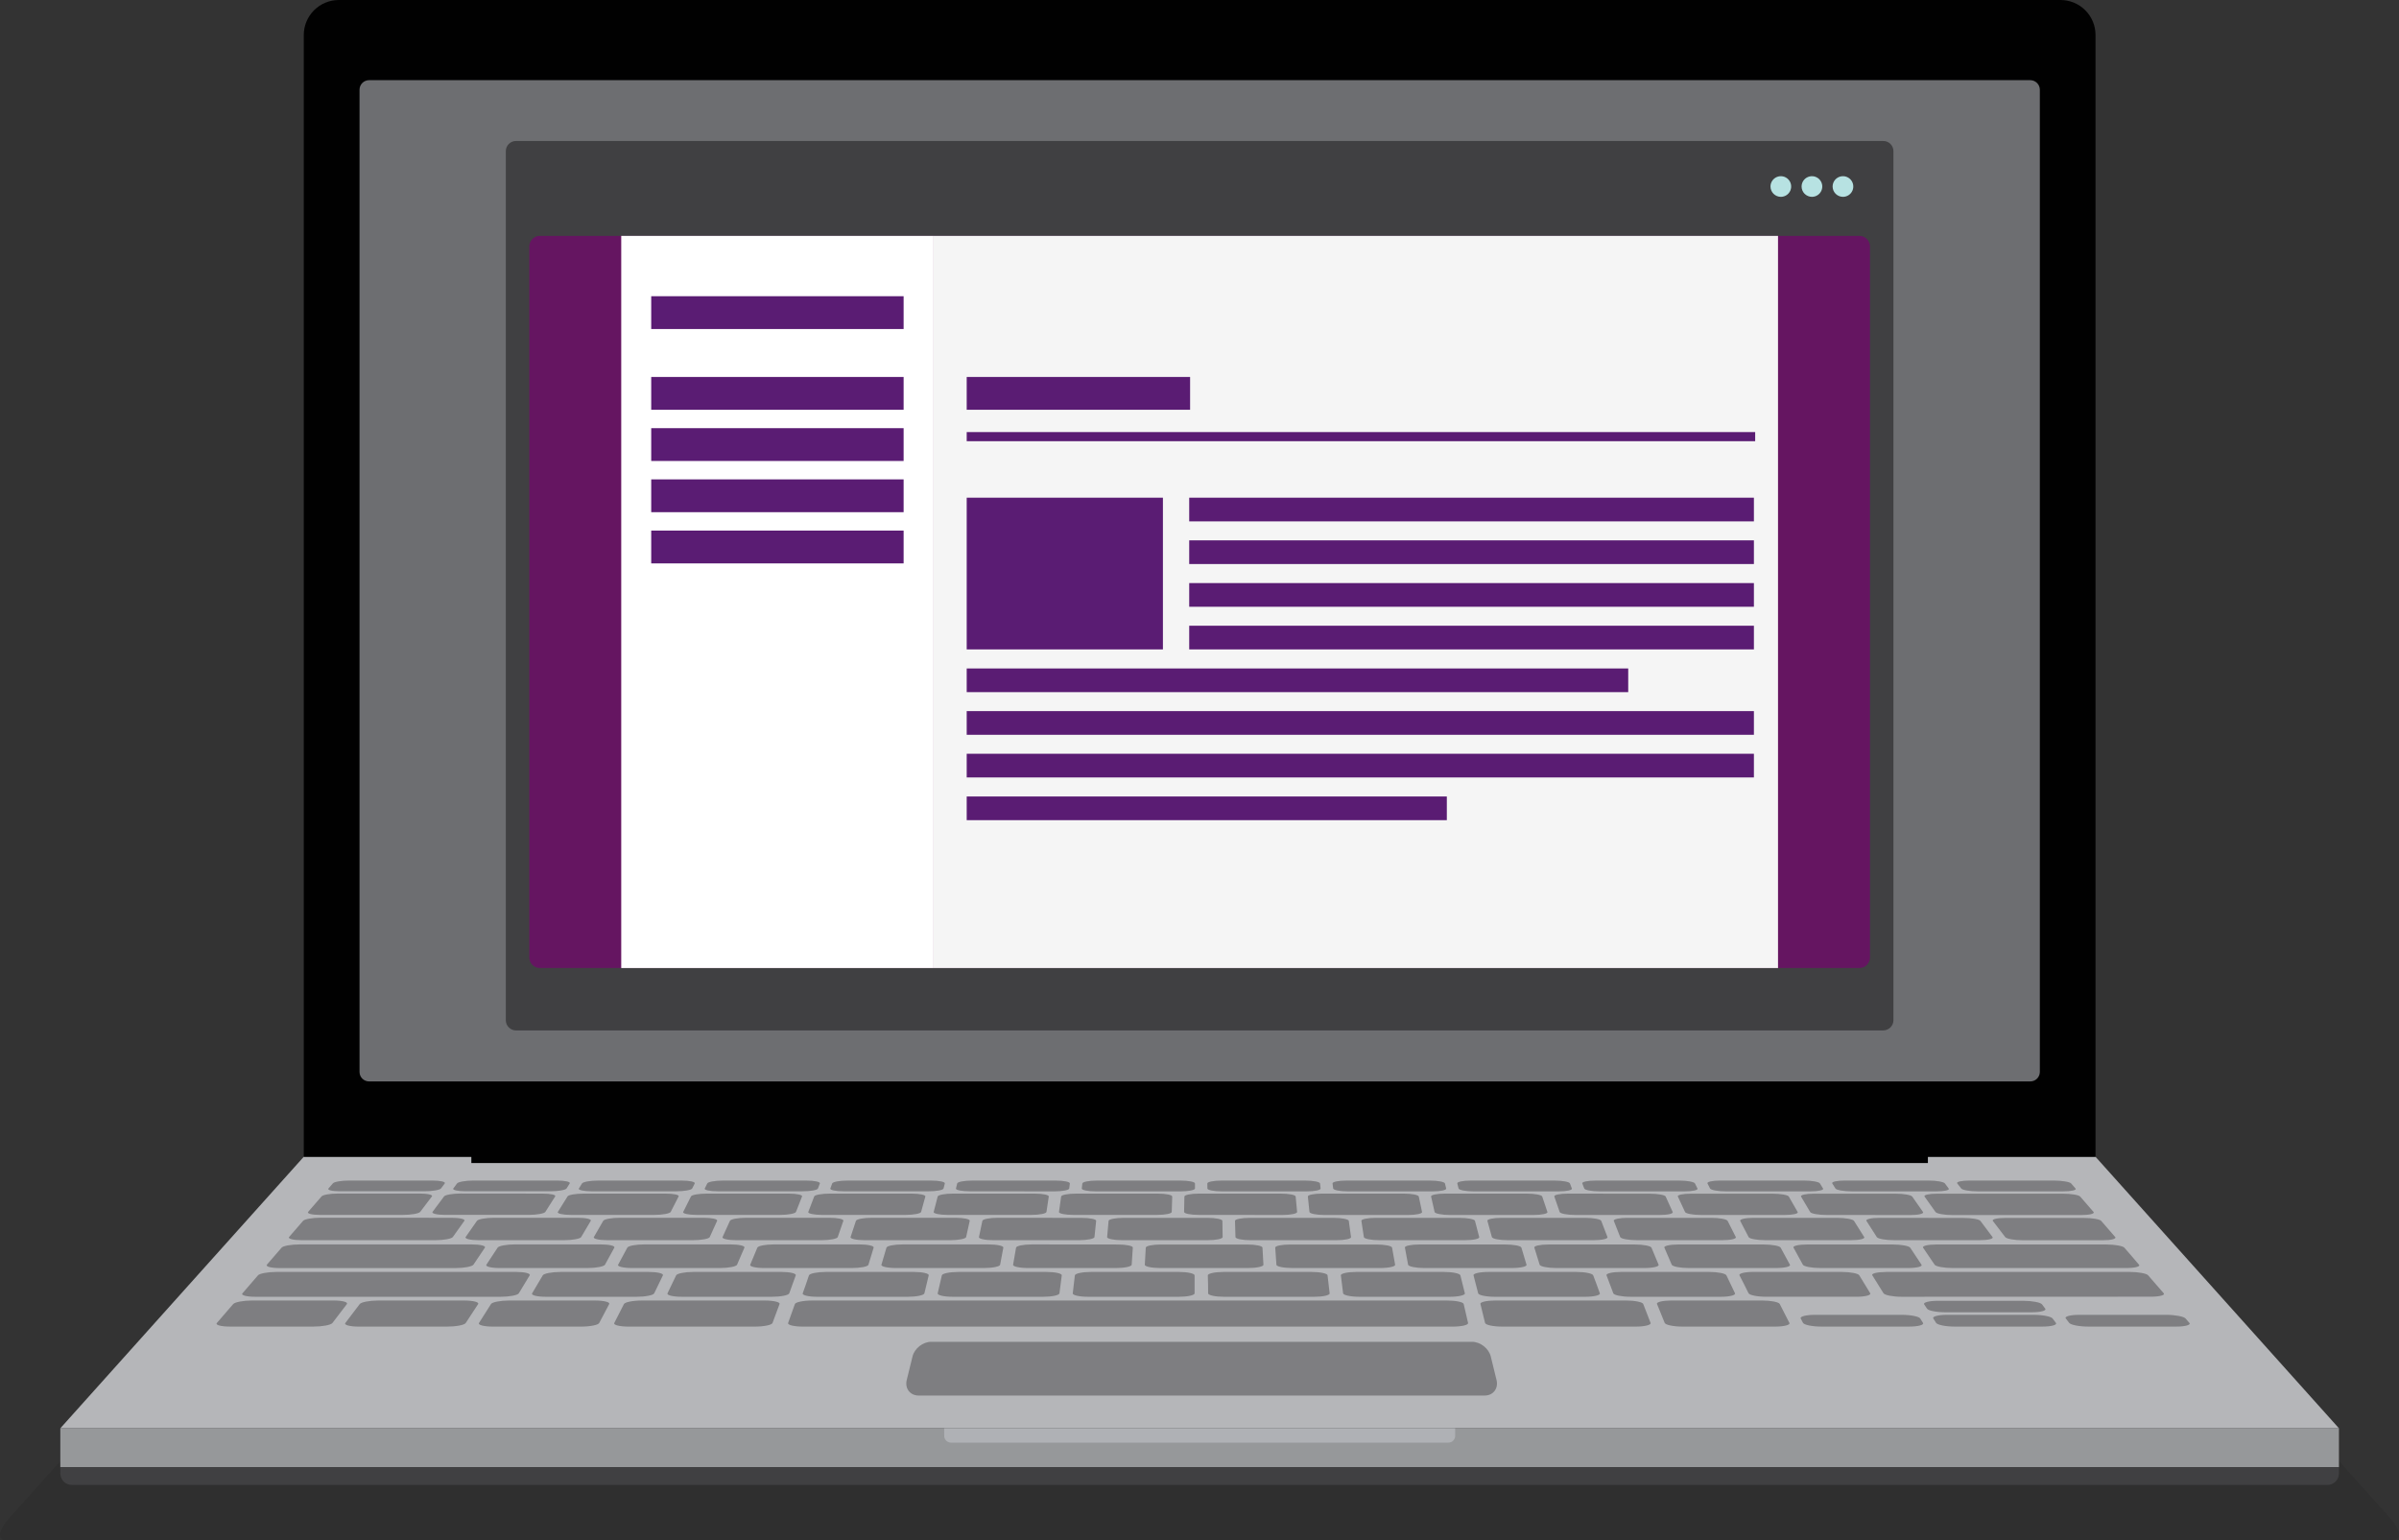
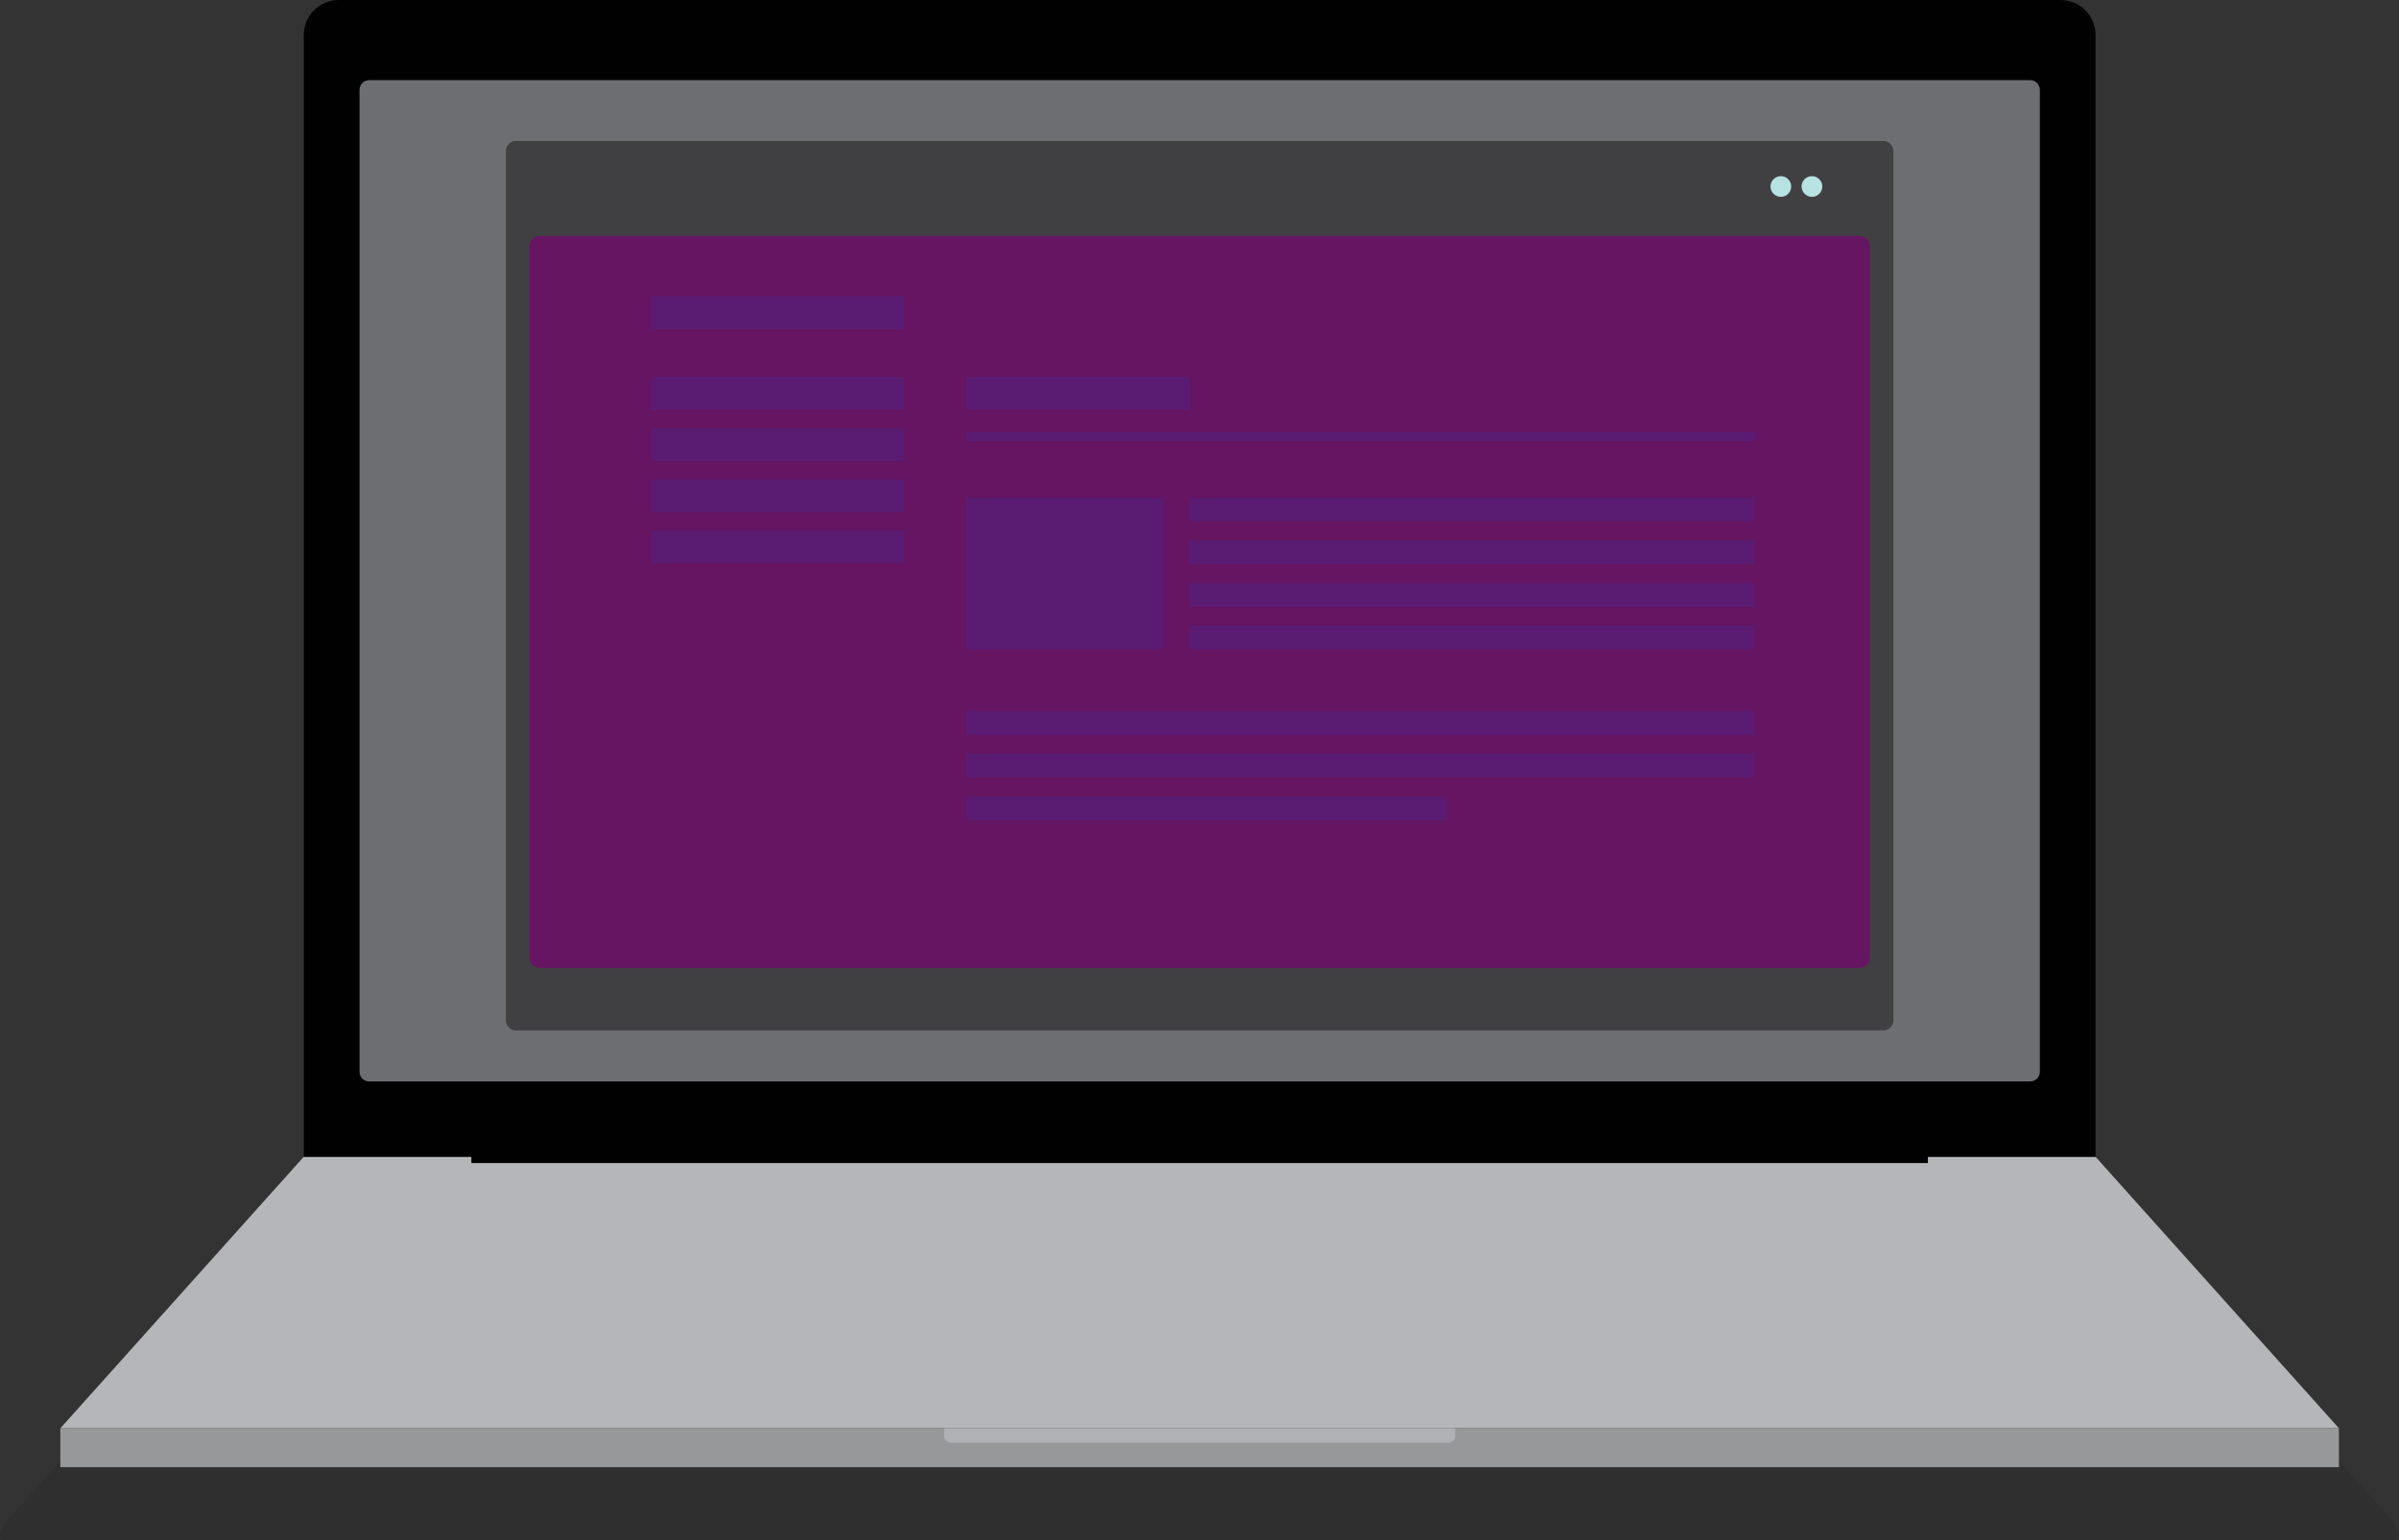
<svg xmlns="http://www.w3.org/2000/svg" width="2057" height="1321" viewBox="0 0 2057 1321" fill="none">
  <rect x="0" y="0" width="2057" height="1321" fill="#333333" stroke="none" />
  <path fill-rule="evenodd" clip-rule="evenodd" d="M1789.64 1024.92H267.184C260.998 1024.92 251.723 1029.79 246.288 1035.83C214.604 1071.24 180.243 1109.53 142.857 1151.25C101.962 1196.87 57.15 1246.89 7.806 1301.93C-1.609 1312.38 -2.709 1321 5.606 1321H2051.01C2059.33 1321 2058.84 1312.36 2049.43 1301.86C2000.08 1246.76 1955.34 1196.87 1914.52 1151.32C1877.13 1109.66 1842.76 1071.38 1811.08 1035.97C1805.58 1029.86 1795.75 1024.93 1789.64 1024.93V1024.92Z" fill="#2F2F2F" />
  <path fill-rule="evenodd" clip-rule="evenodd" d="M51.72 1224.8L260.444 991.984H1796.79L2005.51 1224.8H51.72Z" fill="#B5B6B9" />
  <path fill-rule="evenodd" clip-rule="evenodd" d="M290.482 0H1766.82C1774.76 0.018 1782.37 3.176 1787.99 8.781C1793.6 14.387 1796.77 21.985 1796.79 29.913V991.967H1653.06V997.323H404.155V991.967H260.468V29.913C260.502 21.977 263.68 14.377 269.308 8.772C274.936 3.167 282.557 0.014 290.506 0H290.482Z" fill="#010101" />
  <path d="M2005.5 1224.81H51.72V1258.15H2005.5V1224.81Z" fill="#96989A" />
-   <path fill-rule="evenodd" clip-rule="evenodd" d="M51.72 1258.15H2005.51V1263.57C2005.49 1266.17 2004.44 1268.65 2002.6 1270.49C2000.76 1272.32 1998.27 1273.36 1995.66 1273.37H61.548C58.947 1273.35 56.457 1272.31 54.617 1270.48C52.778 1268.64 51.737 1266.15 51.72 1263.56V1258.15Z" fill="#404042" />
  <path fill-rule="evenodd" clip-rule="evenodd" d="M316.394 68.75H1740.86C1743.03 68.767 1745.1 69.633 1746.63 71.161C1748.16 72.689 1749.03 74.757 1749.04 76.918V919.255C1749.02 921.408 1748.15 923.466 1746.62 924.981C1745.09 926.496 1743.02 927.347 1740.86 927.348H316.394C314.247 927.339 312.19 926.484 310.671 924.968C309.152 923.452 308.293 921.399 308.283 919.255V76.918C308.284 74.764 309.137 72.698 310.656 71.168C312.175 69.639 314.237 68.77 316.394 68.75Z" fill="#6D6E71" />
  <path fill-rule="evenodd" clip-rule="evenodd" d="M809.582 1224.8H1247.72V1231.32C1247.71 1232.85 1247.09 1234.32 1246 1235.4C1244.91 1236.48 1243.43 1237.09 1241.9 1237.09H815.424C813.888 1237.09 812.414 1236.48 811.324 1235.4C810.234 1234.32 809.616 1232.85 809.605 1231.32L809.582 1224.8Z" fill="#AFB1B5" />
  <path fill-rule="evenodd" clip-rule="evenodd" d="M1614.79 883.637H442.438C440.117 883.62 437.897 882.688 436.262 881.044C434.627 879.399 433.709 877.176 433.709 874.859V129.61C433.709 127.299 434.629 125.083 436.266 123.448C437.903 121.814 440.123 120.896 442.438 120.896H1614.79C1617.11 120.896 1619.33 121.814 1620.96 123.448C1622.6 125.083 1623.52 127.299 1623.52 129.61V874.836C1623.52 877.152 1622.6 879.375 1620.96 881.019C1619.33 882.663 1617.11 883.596 1614.79 883.614V883.637Z" fill="#404042" />
  <path fill-rule="evenodd" clip-rule="evenodd" d="M1526.96 168.796C1528.71 168.796 1530.43 168.276 1531.89 167.303C1533.35 166.331 1534.48 164.948 1535.15 163.33C1535.82 161.712 1536 159.932 1535.66 158.214C1535.32 156.497 1534.47 154.919 1533.23 153.681C1531.99 152.443 1530.41 151.6 1528.69 151.258C1526.97 150.916 1525.19 151.092 1523.57 151.762C1521.95 152.432 1520.56 153.567 1519.59 155.023C1518.61 156.479 1518.09 158.191 1518.09 159.942C1518.1 162.287 1519.04 164.532 1520.7 166.19C1522.36 167.849 1524.61 168.785 1526.96 168.796Z" fill="#B7E2E2" />
  <path fill-rule="evenodd" clip-rule="evenodd" d="M1553.63 168.796C1555.38 168.796 1557.1 168.276 1558.55 167.303C1560.01 166.331 1561.15 164.948 1561.82 163.33C1562.49 161.712 1562.67 159.932 1562.33 158.214C1561.98 156.497 1561.14 154.919 1559.9 153.681C1558.66 152.443 1557.08 151.6 1555.36 151.258C1553.64 150.916 1551.85 151.092 1550.23 151.762C1548.61 152.432 1547.23 153.567 1546.25 155.023C1545.28 156.479 1544.76 158.191 1544.76 159.942C1544.77 162.288 1545.7 164.536 1547.36 166.195C1549.03 167.855 1551.28 168.789 1553.63 168.796Z" fill="#B7E2E2" />
-   <path fill-rule="evenodd" clip-rule="evenodd" d="M1580.23 168.796C1581.98 168.796 1583.69 168.276 1585.15 167.303C1586.61 166.331 1587.75 164.948 1588.42 163.33C1589.09 161.712 1589.27 159.932 1588.92 158.214C1588.58 156.497 1587.74 154.919 1586.5 153.681C1585.26 152.443 1583.68 151.6 1581.96 151.258C1580.24 150.916 1578.45 151.092 1576.83 151.762C1575.21 152.432 1573.83 153.567 1572.85 155.023C1571.88 156.479 1571.36 158.191 1571.36 159.942C1571.36 162.288 1572.3 164.538 1573.96 166.197C1575.62 167.857 1577.88 168.791 1580.23 168.796Z" fill="#B7E2E2" />
-   <path fill-rule="evenodd" clip-rule="evenodd" d="M299.346 1012.36H370.825C377.697 1012.36 382.37 1013.46 381.34 1014.84C380.31 1016.22 379.21 1017.65 378.111 1019.16C377.081 1020.46 370.686 1021.56 363.814 1021.56H291.514C284.642 1021.56 280.458 1020.46 281.622 1019.16C282.861 1017.65 284.095 1016.21 285.404 1014.77C286.504 1013.46 292.48 1012.36 299.369 1012.36H299.346ZM798.445 1150.63H1262.15C1269.23 1150.63 1276.52 1156.25 1278.24 1163.19C1279.82 1169.84 1281.46 1176.56 1283.18 1183.36C1284.97 1190.63 1280.37 1196.72 1272.94 1196.72H787.726C780.307 1196.72 775.699 1190.61 777.485 1183.36C779.138 1176.56 780.788 1169.84 782.437 1163.19C784.154 1156.25 791.369 1150.63 798.445 1150.63ZM1719.47 1044.41H1786.81C1793.76 1044.41 1800.49 1045.51 1801.66 1046.95C1805.65 1051.54 1809.64 1056.15 1813.69 1060.81C1814.93 1062.32 1810.2 1063.55 1803.11 1063.55H1734.31C1727.16 1063.55 1720.43 1062.32 1719.33 1060.81C1715.75 1056.16 1712.25 1051.54 1708.74 1046.95C1707.71 1045.51 1712.52 1044.41 1719.47 1044.41ZM1660.77 1023.62H1769C1775.94 1023.62 1782.48 1024.72 1783.65 1026.09C1787.43 1030.48 1791.28 1034.87 1795.12 1039.33C1796.29 1040.77 1791.63 1041.94 1784.54 1041.94H1674.04C1667.1 1041.94 1660.65 1040.78 1659.6 1039.33C1656.44 1034.87 1653.28 1030.48 1650.19 1026.09C1649.23 1024.72 1653.97 1023.62 1660.77 1023.62ZM1688.88 1012.36H1760.98C1767.78 1012.36 1774.72 1013.46 1775.89 1014.84C1777.06 1016.22 1778.37 1017.78 1779.67 1019.23C1780.83 1020.6 1775.75 1021.63 1768.88 1021.63C1744.34 1021.63 1720.22 1021.69 1696.03 1021.63C1689.09 1021.63 1682.7 1020.53 1681.67 1019.23C1680.57 1017.72 1679.34 1016.27 1678.23 1014.84C1677.12 1013.4 1682.08 1012.36 1688.88 1012.36ZM1660.08 1067.19H1806.2C1813.28 1067.19 1820.22 1068.43 1821.52 1069.94C1825.65 1074.74 1829.91 1079.54 1834.1 1084.55C1835.48 1086.06 1830.61 1087.37 1823.31 1087.37H1673.97C1666.75 1087.37 1659.88 1086.06 1658.84 1084.55C1655.54 1079.61 1652.24 1074.74 1648.95 1069.94C1647.92 1068.43 1653.02 1067.19 1660.08 1067.19H1660.08ZM1611.5 1044.34C1635.27 1044.34 1659.21 1044.34 1683.38 1044.41C1690.47 1044.41 1697.06 1045.51 1698.09 1046.95C1701.53 1051.54 1704.97 1056.15 1708.47 1060.81C1709.57 1062.32 1704.69 1063.49 1697.41 1063.49H1624C1616.79 1063.49 1610.19 1062.33 1609.23 1060.81C1606.27 1056.16 1603.32 1051.54 1600.36 1046.95C1599.47 1045.51 1604.43 1044.34 1611.5 1044.34ZM1555.2 1023.62H1625.51C1632.32 1023.62 1638.64 1024.72 1639.61 1026.09C1642.63 1030.48 1645.72 1034.87 1648.88 1039.33C1649.84 1040.77 1644.97 1041.94 1638.03 1041.94C1614.24 1041.94 1590.26 1041.87 1566.27 1041.87C1559.33 1041.87 1552.94 1040.77 1552.11 1039.33C1549.5 1034.87 1546.88 1030.48 1544.28 1026.09C1543.53 1024.72 1548.4 1023.62 1555.2 1023.62ZM1581.74 1012.36H1653.7C1660.36 1012.36 1666.68 1013.46 1667.66 1014.84C1668.76 1016.27 1669.86 1017.74 1670.89 1019.23C1671.93 1020.53 1667.18 1021.63 1660.38 1021.63H1587.85C1580.91 1021.63 1574.66 1020.53 1573.83 1019.23C1572.94 1017.72 1571.97 1016.27 1571.08 1014.84C1570.19 1013.4 1575.07 1012.36 1581.74 1012.36ZM1617.13 1090.72H1826.2C1833.49 1090.72 1840.63 1092.03 1841.91 1093.63C1846.31 1098.71 1850.78 1103.86 1855.25 1109C1856.69 1110.65 1851.67 1111.95 1844.19 1111.95C1772.92 1111.95 1701.59 1111.95 1630.59 1112.02C1623.1 1112.02 1616.04 1110.65 1614.99 1109C1611.83 1103.86 1608.67 1098.71 1605.37 1093.56C1604.4 1092.05 1609.83 1090.75 1617.12 1090.75L1617.13 1090.72ZM1549.23 1067.19H1623.13C1630.2 1067.19 1636.87 1068.43 1637.9 1069.94C1641.07 1074.74 1644.3 1079.61 1647.59 1084.55C1648.63 1086.06 1643.47 1087.37 1636.19 1087.37H1560.7C1553.42 1087.37 1546.74 1086.06 1545.86 1084.55C1543.18 1079.61 1540.5 1074.74 1537.82 1069.87C1536.99 1068.43 1542.15 1067.19 1549.23 1067.19ZM1503.46 1044.34H1575.27C1582.36 1044.34 1588.81 1045.5 1589.71 1046.95C1592.62 1051.54 1595.48 1056.15 1598.44 1060.81C1599.34 1062.32 1594.25 1063.49 1587.17 1063.49H1513.63C1506.55 1063.49 1500.09 1062.33 1499.33 1060.81C1496.93 1056.16 1494.52 1051.47 1492.12 1046.95C1491.43 1045.51 1496.52 1044.34 1503.46 1044.34ZM1449.78 1023.62H1519.95C1526.76 1023.62 1532.94 1024.72 1533.76 1026.02C1536.3 1030.48 1538.85 1034.87 1541.39 1039.33C1542.22 1040.77 1537.2 1041.87 1530.4 1041.87H1458.65C1451.7 1041.87 1445.52 1040.77 1444.83 1039.33C1442.77 1034.87 1440.71 1030.41 1438.65 1026.02C1437.96 1024.72 1443.04 1023.62 1449.78 1023.62ZM1475 1012.36H1546.82C1553.49 1012.36 1559.67 1013.46 1560.5 1014.84C1561.33 1016.22 1562.29 1017.74 1563.18 1019.23C1564 1020.53 1559.11 1021.63 1552.39 1021.63H1479.82C1473.08 1021.63 1466.96 1020.53 1466.27 1019.16C1465.59 1017.78 1464.76 1016.25 1464.07 1014.84C1463.39 1013.43 1468.33 1012.36 1475 1012.36ZM1782.76 1127.5H1857.47C1865.03 1127.5 1872.45 1128.94 1873.96 1130.59C1875.06 1131.9 1876.16 1133.2 1877.26 1134.43C1878.78 1136.18 1873.69 1137.59 1865.99 1137.59H1790.53C1782.9 1137.59 1775.55 1136.15 1774.23 1134.43C1773.27 1133.2 1772.24 1131.9 1771.28 1130.59C1769.97 1128.94 1775.2 1127.5 1782.76 1127.5H1782.76ZM1661.46 1115.49H1734.98C1742.47 1115.49 1749.69 1116.87 1750.92 1118.52C1751.82 1119.68 1752.78 1120.98 1753.68 1122.22C1754.98 1123.87 1749.76 1125.31 1742.2 1125.31H1667.85C1660.43 1125.31 1653.35 1123.94 1652.32 1122.22C1651.5 1120.98 1650.67 1119.68 1649.84 1118.52C1648.81 1116.87 1654.11 1115.49 1661.48 1115.49H1661.46ZM1669.37 1127.5H1743.85C1751.41 1127.5 1758.69 1128.94 1759.93 1130.59C1760.89 1131.9 1761.85 1133.2 1762.84 1134.43C1764.14 1136.18 1758.85 1137.59 1751.2 1137.59H1675.89C1668.4 1137.59 1661.25 1136.15 1660.08 1134.43C1659.33 1133.2 1658.51 1131.9 1657.68 1130.59C1656.58 1128.94 1661.94 1127.5 1669.37 1127.5ZM1556.24 1127.5H1630.72C1638.29 1127.5 1645.43 1128.94 1646.46 1130.59C1647.28 1131.9 1648.11 1133.2 1648.87 1134.43C1649.97 1136.18 1644.54 1137.59 1636.91 1137.59H1561.67C1553.97 1137.59 1546.96 1136.15 1546 1134.43C1545.38 1133.2 1544.7 1131.9 1544 1130.66C1543.11 1128.92 1548.61 1127.5 1556.22 1127.5H1556.24ZM1433.22 1115.22C1458.99 1115.15 1484.83 1115.22 1510.81 1115.22C1518.3 1115.22 1525.1 1116.52 1526 1118.17C1528.75 1123.59 1531.49 1129.01 1534.31 1134.44C1535.21 1136.18 1529.66 1137.6 1521.94 1137.6H1442.56C1434.93 1137.6 1428.06 1136.15 1427.38 1134.44L1420.78 1118.17C1420.09 1116.52 1425.93 1115.22 1433.22 1115.22ZM1503.46 1090.72H1579.2C1586.48 1090.72 1593.21 1092.03 1594.17 1093.54C1597.4 1098.68 1600.5 1103.84 1603.59 1108.98C1604.55 1110.63 1599.26 1112 1591.77 1112H1514.32C1506.83 1112 1500.09 1110.63 1499.26 1108.98C1496.72 1103.84 1494.18 1098.68 1491.49 1093.6C1490.74 1092.03 1496.1 1090.7 1503.46 1090.7V1090.72ZM1438.92 1067.19H1512.24C1519.53 1067.19 1526.05 1068.43 1526.79 1069.87C1529.47 1074.74 1532.08 1079.61 1534.76 1084.55C1535.58 1086.06 1530.29 1087.37 1522.87 1087.37H1447.92C1440.5 1087.37 1434.11 1086.06 1433.42 1084.55C1431.29 1079.61 1429.16 1074.74 1427.1 1069.87C1426.48 1068.43 1431.63 1067.19 1438.92 1067.19ZM1395.35 1044.34H1467.37C1474.32 1044.34 1480.64 1045.5 1481.34 1046.95C1483.67 1051.47 1485.99 1056.15 1488.35 1060.81C1489.11 1062.32 1483.88 1063.49 1476.81 1063.49H1403.52C1396.31 1063.49 1389.85 1062.33 1389.23 1060.81C1387.45 1056.16 1385.58 1051.47 1383.73 1046.87C1383.18 1045.5 1388.62 1044.33 1395.37 1044.33L1395.35 1044.34ZM1344.42 1023.56C1367.72 1023.56 1391.11 1023.58 1414.59 1023.63C1421.53 1023.63 1427.58 1024.73 1428.2 1026.03C1430.19 1030.43 1432.18 1034.88 1434.25 1039.34C1434.86 1040.78 1430.05 1041.88 1422.98 1041.88H1351.02C1343.94 1041.88 1337.82 1040.72 1337.34 1039.34C1335.83 1034.88 1334.31 1030.43 1332.74 1026.03C1332.25 1024.66 1337.48 1023.56 1344.42 1023.56ZM1368.13 1012.38H1439.96C1446.63 1012.38 1452.68 1013.47 1453.34 1014.85C1454.01 1016.23 1454.72 1017.76 1455.47 1019.17C1456.23 1020.58 1451.08 1021.64 1444.34 1021.64H1371.78C1364.9 1021.64 1358.92 1020.54 1358.39 1019.17C1357.86 1017.79 1357.29 1016.26 1356.74 1014.85C1356.19 1013.44 1361.34 1012.38 1368.15 1012.38H1368.13ZM1282.27 1115.22H1394.11C1401.6 1115.22 1408.27 1116.52 1408.96 1118.17C1411.02 1123.59 1413.15 1129.01 1415.28 1134.44C1415.96 1136.18 1410.19 1137.6 1402.56 1137.6H1288.13C1280.44 1137.6 1273.77 1136.22 1273.35 1134.44C1272.05 1129.02 1270.68 1123.6 1269.37 1118.17C1268.96 1116.52 1274.8 1115.22 1282.29 1115.22H1282.27ZM1389.92 1090.72H1465.65C1472.94 1090.72 1479.54 1092.03 1480.29 1093.63C1482.77 1098.71 1485.17 1103.86 1487.65 1109C1488.47 1110.65 1482.99 1112.02 1475.69 1112.02C1449.78 1112.02 1423.87 1111.95 1398.02 1112.02C1390.54 1112.02 1383.94 1110.65 1383.32 1109.07C1381.39 1103.84 1379.47 1098.71 1377.5 1093.63C1376.88 1092.05 1382.45 1090.72 1389.94 1090.72H1389.92ZM1327.72 1067.19H1401.88C1409.02 1067.19 1415.35 1068.43 1416.03 1069.87C1418.02 1074.74 1420.11 1079.61 1422.15 1084.55C1422.77 1086.06 1417.34 1087.37 1410.05 1087.37H1334.31C1327.03 1087.37 1320.64 1086.06 1320.16 1084.55C1318.65 1079.61 1317.14 1074.74 1315.62 1069.87C1315.14 1068.36 1320.64 1067.19 1327.72 1067.19ZM1287.31 1044.34H1359.33C1366.28 1044.34 1372.39 1045.5 1372.95 1046.88C1374.73 1051.47 1376.44 1056.17 1378.3 1060.82C1378.85 1062.33 1373.49 1063.5 1366.41 1063.5H1292.87C1285.73 1063.5 1279.61 1062.34 1279.2 1060.82C1277.89 1056.17 1276.65 1051.49 1275.35 1046.88C1275.01 1045.51 1280.37 1044.34 1287.31 1044.34ZM1238.85 1023.56H1309.16C1315.97 1023.56 1321.88 1024.66 1322.36 1026.03C1323.8 1030.43 1325.31 1034.88 1326.82 1039.34C1327.24 1040.72 1321.95 1041.88 1315.01 1041.88H1243.28C1236.34 1041.88 1230.43 1040.72 1230.09 1039.34C1229.12 1034.88 1228.1 1030.43 1227.07 1026.03C1226.79 1024.66 1232.08 1023.56 1238.88 1023.56H1238.85ZM1261.12 1012.38H1333.08C1339.75 1012.38 1345.66 1013.47 1346.14 1014.85C1346.61 1016.23 1347.24 1017.76 1347.79 1019.17C1348.34 1020.58 1343.13 1021.64 1336.31 1021.64H1263.57C1256.83 1021.64 1251 1020.54 1250.65 1019.17C1250.31 1017.79 1249.9 1016.26 1249.55 1014.85C1249.2 1013.44 1254.43 1012.38 1261.1 1012.38H1261.12ZM1276.04 1090.73H1351.78C1359.06 1090.73 1365.52 1092.04 1366.07 1093.64C1368.06 1098.72 1369.92 1103.87 1371.78 1109.08C1372.32 1110.66 1366.69 1112.03 1359.2 1112.03H1281.74C1274.31 1112.03 1267.77 1110.66 1267.45 1109.08C1266.14 1103.85 1264.84 1098.72 1263.46 1093.64C1262.97 1092.07 1268.75 1090.73 1276.04 1090.73ZM1216.86 1067.19H1290.76C1297.84 1067.19 1304.09 1068.35 1304.51 1069.87C1305.95 1074.74 1307.42 1079.61 1308.9 1084.55C1309.39 1086.06 1303.75 1087.37 1296.46 1087.37H1220.98C1213.91 1087.37 1207.65 1086.06 1207.37 1084.55C1206.41 1079.61 1205.52 1074.74 1204.63 1069.87C1204.28 1068.36 1209.92 1067.19 1216.85 1067.19H1216.86ZM1179.54 1044.34H1251.36C1258.31 1044.34 1264.35 1045.5 1264.7 1046.88C1265.93 1051.47 1267.1 1056.17 1268.34 1060.82C1268.75 1062.33 1263.25 1063.5 1256.17 1063.5H1182.77C1175.68 1063.5 1169.64 1062.34 1169.43 1060.82C1168.75 1056.17 1167.99 1051.49 1167.31 1046.88C1167.1 1045.51 1172.59 1044.34 1179.52 1044.34H1179.54ZM1133.43 1023.56H1203.8C1210.4 1023.56 1216.18 1024.66 1216.52 1026.03C1217.41 1030.43 1218.37 1034.88 1219.33 1039.34C1219.61 1040.72 1214.18 1041.88 1207.44 1041.88H1135.63C1128.69 1041.88 1122.92 1040.72 1122.78 1039.27C1122.3 1034.81 1121.82 1030.43 1121.41 1026.03C1121.27 1024.66 1126.7 1023.56 1133.43 1023.56H1133.43ZM1154.38 1012.38H1226.06C1232.87 1012.38 1238.64 1013.47 1238.98 1014.85C1239.31 1016.23 1239.66 1017.76 1240.01 1019.17C1240.36 1020.58 1235.06 1021.64 1228.19 1021.64H1155.76C1149.03 1021.64 1143.33 1020.54 1143.12 1019.17C1142.91 1017.79 1142.77 1016.26 1142.57 1014.85C1142.37 1013.44 1147.72 1012.38 1154.39 1012.38H1154.38ZM1162.63 1090.73H1238.23C1245.51 1090.73 1251.76 1092.04 1252.19 1093.64C1253.49 1098.72 1254.8 1103.87 1256.04 1109.08C1256.38 1110.66 1250.54 1112.03 1243.11 1112.03H1165.66C1158.17 1112.03 1151.84 1110.66 1151.64 1109.08C1151.02 1103.85 1150.33 1098.72 1149.71 1093.64C1149.51 1092.07 1155.35 1090.73 1162.64 1090.73H1162.63ZM1106.33 1067.2H1180.01C1187.3 1067.2 1193.34 1068.36 1193.62 1069.88C1194.51 1074.75 1195.33 1079.62 1196.23 1084.56C1196.5 1086.08 1190.73 1087.38 1183.31 1087.38H1108C1100.57 1087.38 1094.53 1086.08 1094.46 1084.56C1094.12 1079.55 1093.77 1074.75 1093.43 1069.88C1093.36 1068.37 1099.06 1067.2 1106.35 1067.2H1106.33ZM1071.49 1044.35H1143.45C1150.39 1044.35 1156.3 1045.51 1156.51 1046.89C1157.13 1051.49 1157.74 1056.19 1158.43 1060.83C1158.63 1062.34 1153 1063.51 1145.92 1063.51H1072.4C1065.25 1063.51 1059.41 1062.35 1059.34 1060.83C1059.2 1056.19 1059.06 1051.5 1058.93 1046.89C1058.86 1045.52 1064.56 1044.35 1071.5 1044.35H1071.49ZM1028.06 1023.56H1098.24C1105.18 1023.56 1110.82 1024.66 1110.95 1026.03C1111.37 1030.43 1111.78 1034.81 1112.19 1039.27C1112.33 1040.72 1106.76 1041.88 1099.68 1041.88C1075.69 1041.88 1051.85 1041.81 1028 1041.81C1020.92 1041.81 1015.28 1040.72 1015.28 1039.27C1015.35 1034.81 1015.49 1030.43 1015.56 1026.03C1015.56 1024.66 1021.13 1023.56 1028.06 1023.56ZM1047.38 1012.38H1119.34C1126.01 1012.38 1131.64 1013.47 1131.85 1014.85C1132.06 1016.23 1132.19 1017.76 1132.33 1019.17C1132.47 1020.58 1127.1 1021.64 1120.31 1021.64H1047.57C1040.84 1021.64 1035.27 1020.54 1035.27 1019.17C1035.27 1017.79 1035.2 1016.26 1035.2 1014.85C1035.2 1013.44 1040.7 1012.38 1047.37 1012.38H1047.38ZM1048.96 1090.73H1124.7C1131.98 1090.73 1138.17 1092.04 1138.3 1093.64C1138.93 1098.72 1139.47 1103.87 1140.09 1109.08C1140.3 1110.73 1134.27 1112.03 1126.96 1112.03H1049.51C1042.02 1112.03 1035.9 1110.73 1035.9 1109.08C1035.9 1103.85 1035.83 1098.72 1035.63 1093.64C1035.63 1092.07 1041.67 1090.73 1048.96 1090.73ZM995.56 1067.2H1069.37C1076.45 1067.2 1082.43 1068.36 1082.5 1069.88C1082.77 1074.75 1083.05 1079.62 1083.32 1084.56C1083.39 1086.08 1077.5 1087.38 1070.19 1087.38H994.734C987.448 1087.38 981.536 1086.08 981.606 1084.56C981.88 1079.55 982.159 1074.75 982.433 1069.88C982.497 1068.37 988.409 1067.2 995.56 1067.2ZM963.393 1044.34H1035.42C1042.36 1044.34 1048.06 1045.5 1048.13 1046.88C1048.2 1051.47 1048.27 1056.17 1048.34 1060.82C1048.41 1062.33 1042.57 1063.5 1035.49 1063.5H961.95C954.874 1063.5 949.149 1062.26 949.306 1060.82C949.719 1056.17 950.126 1051.49 950.545 1046.88C950.679 1045.51 956.451 1044.34 963.393 1044.34ZM922.504 1023.56H992.808C999.616 1023.56 1005.11 1024.66 1005.11 1026.03C1004.98 1030.43 1004.84 1034.81 1004.7 1039.27C1004.7 1040.72 998.993 1041.81 992.051 1041.81H920.234C913.362 1041.81 907.794 1040.72 908.015 1039.27C908.632 1034.81 909.248 1030.43 909.865 1026.03C910.005 1024.66 915.777 1023.56 922.515 1023.56H922.504ZM940.507 1012.38H1012.46C1019.13 1012.38 1024.63 1013.47 1024.63 1014.85V1019.17C1024.63 1020.54 1019.06 1021.64 1012.33 1021.64H939.594C932.786 1021.64 927.374 1020.54 927.566 1019.17C927.758 1017.79 927.84 1016.26 928.043 1014.85C928.247 1013.44 933.822 1012.38 940.484 1012.38H940.507ZM935.218 1090.73H1011.02C1018.31 1090.73 1024.22 1092.04 1024.29 1093.64C1024.36 1098.72 1024.36 1103.86 1024.29 1109.08C1024.29 1110.73 1018.17 1112.03 1010.68 1112.03H933.222C925.594 1112.03 919.618 1110.73 919.839 1109.08C920.456 1103.85 921.003 1098.72 921.625 1093.64C921.835 1092.07 927.95 1090.73 935.235 1090.73H935.218ZM884.698 1067.13C909.167 1067.2 933.845 1067.2 958.517 1067.2C965.663 1067.2 971.435 1068.36 971.319 1069.88C971.045 1074.75 970.702 1079.55 970.359 1084.56C970.289 1086.08 964.243 1087.38 956.975 1087.38H881.469C874.184 1087.38 868.411 1086.08 868.667 1084.56C869.558 1079.55 870.384 1074.75 871.21 1069.88C871.484 1068.37 877.53 1067.13 884.675 1067.13H884.698ZM855.493 1044.28C879.409 1044.28 903.331 1044.35 927.31 1044.35C934.456 1044.35 940.024 1045.51 939.891 1046.89C939.408 1051.49 938.93 1056.19 938.448 1060.83C938.308 1062.27 932.332 1063.51 925.111 1063.51H851.711C844.496 1063.51 839.067 1062.27 839.41 1060.83C840.37 1056.19 841.336 1051.5 842.319 1046.89C842.663 1045.45 848.435 1044.28 855.516 1044.28H855.493ZM817.007 1023.56H887.311C894.049 1023.56 899.478 1024.66 899.269 1026.03C898.582 1030.43 897.965 1034.81 897.279 1039.27C897.069 1040.72 891.233 1041.81 884.291 1041.81H812.468C805.596 1041.81 800.167 1040.65 800.58 1039.27C801.68 1034.81 802.844 1030.43 804.014 1026.03C804.357 1024.66 810.199 1023.56 817.007 1023.56ZM833.637 1012.38H905.46C912.123 1012.38 917.482 1013.47 917.348 1014.85C917.215 1016.23 916.935 1017.76 916.795 1019.17C916.656 1020.58 910.75 1021.64 904.151 1021.64C879.956 1021.57 855.765 1021.55 831.578 1021.57C824.636 1021.57 819.358 1020.54 819.684 1019.17C820.01 1017.79 820.37 1016.26 820.72 1014.85C821.069 1013.44 826.829 1012.38 833.637 1012.38ZM696.387 1115.23H1240.64C1248.14 1115.23 1254.61 1116.53 1255.01 1118.18C1256.24 1123.6 1257.48 1129.03 1258.78 1134.45C1259.2 1136.23 1253.22 1137.61 1245.52 1137.61H688.555C680.926 1137.61 675.171 1136.23 675.753 1134.52C677.674 1129.03 679.669 1123.61 681.572 1118.25C682.189 1116.6 688.857 1115.23 696.346 1115.23H696.387ZM821.68 1090.73H897.279C904.768 1090.73 910.61 1092.04 910.406 1093.64C909.72 1098.72 909.027 1103.87 908.416 1109.08C908.207 1110.73 901.882 1112.03 894.253 1112.03H817.071C809.443 1112.03 803.688 1110.73 804.014 1109.08C805.253 1103.85 806.493 1098.72 807.586 1093.64C807.866 1092.07 814.255 1090.73 821.68 1090.73ZM773.965 1067.13H847.655C854.941 1067.13 860.579 1068.37 860.3 1069.88C859.409 1074.75 858.513 1079.55 857.553 1084.56C857.28 1086.08 851.094 1087.38 843.588 1087.38H768.344C760.855 1087.38 755.286 1086.08 755.769 1084.56C757.212 1079.55 758.678 1074.75 760.098 1069.88C760.511 1068.37 766.697 1067.13 773.982 1067.13H773.965ZM747.436 1044.28H819.393C826.335 1044.28 831.834 1045.44 831.485 1046.89C830.455 1051.49 829.425 1056.19 828.395 1060.83C828.051 1062.27 821.936 1063.51 814.854 1063.51H741.338C734.257 1063.51 728.828 1062.27 729.311 1060.83C730.893 1056.1 732.4 1051.5 733.913 1046.89C734.396 1045.45 740.512 1044.28 747.454 1044.28H747.436ZM711.435 1023.56H781.745C788.553 1023.56 793.772 1024.66 793.435 1026.03C792.271 1030.43 791.026 1034.81 789.792 1039.27C789.443 1040.65 783.467 1041.81 776.525 1041.81H704.702C697.83 1041.81 692.541 1040.65 693.065 1039.27C694.781 1034.81 696.434 1030.43 698.15 1025.96C698.633 1024.66 704.609 1023.56 711.411 1023.56H711.435ZM726.628 1012.38H798.584C805.253 1012.38 810.472 1013.47 810.129 1014.85C809.786 1016.23 809.443 1017.76 809.03 1019.17C808.616 1020.58 802.914 1021.57 796.111 1021.57H723.375C716.637 1021.57 711.487 1020.54 711.964 1019.17C712.442 1017.79 712.994 1016.26 713.547 1014.85C714.1 1013.44 719.948 1012.38 726.605 1012.38H726.628ZM550.408 1115.23H655.771C663.26 1115.23 669.102 1116.6 668.416 1118.25C666.42 1123.6 664.342 1129.03 662.37 1134.52C661.683 1136.26 654.875 1137.61 647.037 1137.61H539.195C531.357 1137.61 525.812 1136.23 526.69 1134.52C529.507 1129.03 532.253 1123.61 535.006 1118.25C535.896 1116.6 542.698 1115.23 550.397 1115.23H550.408ZM708.002 1090.73H783.74C791.026 1090.73 796.658 1092.04 796.321 1093.64C795.157 1098.72 793.92 1103.86 792.608 1109.08C792.195 1110.73 785.731 1112.03 778.311 1112.03H700.786C693.361 1112.03 687.729 1110.73 688.276 1109.08C690.132 1103.85 691.988 1098.72 693.64 1093.64C694.187 1092.07 700.716 1090.73 708.002 1090.73ZM663.33 1067.13H737.003C744.154 1067.13 749.583 1068.37 749.101 1069.88C747.657 1074.75 746.144 1079.55 744.631 1084.56C744.154 1086.14 737.76 1087.38 730.474 1087.38H655.154C647.933 1087.38 642.644 1086.08 643.26 1084.56C645.32 1079.62 647.386 1074.75 649.382 1069.88C649.999 1068.37 656.365 1067.13 663.347 1067.13H663.33ZM639.688 1044.28H711.371C718.313 1044.28 723.59 1045.44 723.125 1046.89C721.542 1051.49 719.959 1056.09 718.313 1060.83C717.83 1062.27 711.574 1063.51 704.499 1063.51H631.233C624.151 1063.51 618.862 1062.27 619.548 1060.83C621.684 1056.1 623.814 1051.43 625.874 1046.89C626.49 1045.45 632.746 1044.28 639.688 1044.28ZM606.014 1023.56H676.521C683.12 1023.56 688.27 1024.66 687.723 1025.96C686.006 1030.43 684.284 1034.81 682.486 1039.27C681.939 1040.65 675.823 1041.81 669.102 1041.81H597.146C590.204 1041.81 585.118 1040.65 585.805 1039.27C588.004 1034.81 590.274 1030.36 592.473 1025.96C593.16 1024.59 599.275 1023.56 606.014 1023.56ZM619.758 1012.38H691.575C698.383 1012.38 703.469 1013.47 702.986 1014.85C702.503 1016.23 701.886 1017.76 701.339 1019.17C700.792 1020.58 694.874 1021.57 687.955 1021.57H615.423C608.621 1021.57 603.605 1020.47 604.291 1019.17C604.978 1017.73 605.665 1016.26 606.427 1014.85C607.044 1013.47 613.09 1012.38 619.758 1012.38ZM436.532 1115.23H510.27C517.764 1115.23 523.193 1116.6 522.367 1118.25C519.458 1123.6 516.664 1129.03 513.778 1134.52C512.882 1136.26 505.806 1137.61 498.178 1137.61H422.712C415.084 1137.61 409.655 1136.23 410.691 1134.52C414.124 1129.03 417.559 1123.61 420.996 1118.25C422.026 1116.6 429.038 1115.23 436.532 1115.23ZM594.475 1090.72H670.214C677.365 1090.72 682.864 1092.03 682.311 1093.63C680.519 1098.71 678.663 1103.85 676.742 1109.07C676.126 1110.71 669.457 1112.02 662.032 1112.02H584.501C577.076 1112.02 571.578 1110.71 572.334 1109.07C574.877 1103.84 577.28 1098.71 579.759 1093.63C580.509 1092.05 587.178 1090.72 594.463 1090.72H594.475ZM552.346 1067.12H626.479C633.56 1067.12 638.919 1068.36 638.303 1069.87C636.167 1074.74 634.107 1079.61 631.978 1084.55C631.291 1086.06 624.762 1087.37 617.547 1087.37H541.75C534.465 1087.37 529.175 1086.06 529.996 1084.55C532.678 1079.61 535.291 1074.74 537.903 1069.87C538.724 1068.36 545.189 1067.12 552.334 1067.12H552.346ZM531.52 1044.27H603.343C610.425 1044.27 615.563 1045.43 614.888 1046.88C612.758 1051.41 610.628 1056.08 608.568 1060.82C607.946 1062.33 601.347 1063.5 594.062 1063.5H520.744C513.458 1063.5 508.373 1062.26 509.199 1060.82C511.876 1056.09 514.558 1051.42 517.241 1046.88C518.067 1045.44 524.386 1044.27 531.532 1044.27H531.52ZM500.517 1023.56H570.821C577.554 1023.56 582.575 1024.59 581.877 1025.96C579.608 1030.36 577.344 1034.81 575.075 1039.27C574.318 1040.65 568.063 1041.81 561.109 1041.81H489.38C482.438 1041.81 477.492 1040.65 478.324 1039.27C481.14 1034.81 483.887 1030.36 486.639 1025.96C487.459 1024.59 493.715 1023.56 500.523 1023.56H500.517ZM512.737 1012.38H584.693C591.362 1012.38 596.331 1013.47 595.691 1014.85C594.934 1016.29 594.178 1017.76 593.491 1019.17C592.805 1020.47 586.689 1021.57 579.951 1021.57H507.215C500.482 1021.57 495.53 1020.47 496.356 1019.17C497.317 1017.66 498.143 1016.22 499.033 1014.85C499.923 1013.48 506.045 1012.38 512.714 1012.38H512.737ZM324.146 1115.23H397.889C405.593 1115.23 411.022 1116.6 409.987 1118.25C406.495 1123.6 402.911 1129.09 399.338 1134.52C398.174 1136.3 390.883 1137.61 383.045 1137.61H307.731C300.102 1137.61 294.813 1136.23 296.093 1134.52C300.166 1129.1 304.408 1123.68 308.4 1118.33C309.634 1116.59 316.849 1115.24 324.111 1115.24L324.146 1115.23ZM480.57 1090.73H556.309C563.798 1090.73 569.11 1092.04 568.406 1093.64C565.997 1098.72 563.454 1103.87 560.911 1109.08C560.161 1110.73 553.347 1112.03 545.654 1112.03H468.205C460.576 1112.03 455.287 1110.73 456.247 1109.08C459.412 1103.85 462.432 1098.72 465.388 1093.64C466.284 1092.07 473.087 1090.73 480.576 1090.73H480.57ZM441.467 1067.13H515.28C522.425 1067.13 527.651 1068.37 526.755 1069.88C524.078 1074.75 521.465 1079.62 518.719 1084.56C517.822 1086.08 511.154 1087.38 503.869 1087.38H428.415C421.136 1087.38 415.98 1086.08 417.08 1084.47C420.309 1079.53 423.539 1074.66 426.698 1069.86C427.734 1068.34 434.397 1067.11 441.478 1067.11L441.467 1067.13ZM423.399 1044.27H495.425C502.361 1044.27 507.383 1045.43 506.557 1046.88C503.811 1051.41 501.128 1056.08 498.312 1060.82C497.485 1062.26 490.957 1063.5 483.805 1063.5H410.278C403.196 1063.5 398.25 1062.26 399.28 1060.75C402.509 1056.1 405.809 1051.42 408.968 1046.89C409.998 1045.45 416.463 1044.28 423.405 1044.28L423.399 1044.27ZM394.945 1023.48C418.313 1023.48 441.746 1023.55 465.255 1023.55C472.051 1023.55 476.939 1024.58 476.043 1025.95C473.29 1030.35 470.404 1034.74 467.588 1039.26C466.692 1040.63 460.303 1041.8 453.361 1041.8C429.445 1041.73 405.39 1041.8 381.608 1041.8C374.672 1041.8 369.859 1040.64 370.889 1039.19C374.189 1034.74 377.488 1030.35 380.781 1025.95C381.811 1024.58 388.2 1023.48 394.939 1023.48H394.945ZM405.872 1012.36H477.829C484.562 1012.36 489.374 1013.46 488.484 1014.84C487.593 1016.22 486.691 1017.65 485.801 1019.16C484.905 1020.46 478.719 1021.56 471.917 1021.56H399.181C392.448 1021.56 387.706 1020.46 388.666 1019.16C389.766 1017.65 390.866 1016.21 391.895 1014.84C392.925 1013.47 399.181 1012.36 405.861 1012.36H405.872ZM216.176 1115.22H286.073C293.562 1115.22 298.648 1116.59 297.414 1118.31C293.288 1123.66 289.233 1129.08 285.043 1134.5C283.734 1136.25 276.379 1137.59 268.75 1137.59H197.218C189.52 1137.59 184.417 1136.22 185.947 1134.5C190.602 1129.08 195.298 1123.66 199.912 1118.31C201.356 1116.57 208.711 1115.22 216.205 1115.22H216.176ZM236.932 1090.72H442.77C449.922 1090.72 455.077 1092.03 454.181 1093.63C451.155 1098.71 447.996 1103.86 444.836 1109.07C443.8 1110.71 436.724 1112.02 429.369 1112.02H218.871C211.446 1112.02 206.43 1110.71 207.873 1109.07C212.342 1103.92 216.805 1098.71 221.204 1093.63C222.513 1092.05 229.659 1090.72 236.944 1090.72H236.932ZM256.804 1067.13H404.639C411.784 1067.13 416.806 1068.37 415.776 1069.88C412.541 1074.68 409.242 1079.55 405.948 1084.5C404.842 1086.08 398.04 1087.4 390.755 1087.4H239.626C232.405 1087.4 227.529 1086.1 228.832 1084.5C233.098 1079.55 237.287 1074.75 241.483 1069.88C242.786 1068.37 249.658 1067.13 256.804 1067.13ZM274.953 1044.22C312.13 1044.28 349.726 1044.28 387.316 1044.28C394.124 1044.28 399.14 1045.44 398.18 1046.89C394.881 1051.42 391.581 1056.09 388.288 1060.75C387.258 1062.26 380.52 1063.5 373.444 1063.5H258.66C251.375 1063.5 246.638 1062.26 247.872 1060.75C251.945 1056.1 255.983 1051.42 259.969 1046.81C261.203 1045.44 267.871 1044.21 274.953 1044.21V1044.22ZM289.867 1023.5H359.758C366.636 1023.5 371.396 1024.59 370.342 1025.96C367.049 1030.36 363.68 1034.75 360.311 1039.2C359.281 1040.65 352.682 1041.81 345.6 1041.81H274.33C267.255 1041.81 262.989 1040.65 264.229 1039.2C268.075 1034.75 271.927 1030.36 275.704 1025.96C276.867 1024.59 282.925 1023.5 289.867 1023.5Z" fill="#7E7E81" />
  <path fill-rule="evenodd" clip-rule="evenodd" d="M1594.38 202.281H462.851C460.466 202.289 458.181 203.238 456.494 204.922C454.808 206.606 453.857 208.887 453.849 211.269V821.133C453.863 823.511 454.817 825.787 456.502 827.467C458.188 829.146 460.469 830.094 462.851 830.103H1594.38C1596.77 830.094 1599.05 829.144 1600.74 827.46C1602.42 825.777 1603.38 823.496 1603.39 821.116V211.269C1603.38 208.887 1602.43 206.606 1600.74 204.922C1599.05 203.238 1596.77 202.289 1594.38 202.281Z" fill="#651561" />
-   <path d="M1524.55 202.281H800.511V830.12H1524.55V202.281Z" fill="#F5F5F5" />
-   <path d="M800.51 202.281H532.677V830.12H800.51V202.281Z" fill="white" />
+   <path d="M800.51 202.281H532.677H800.51V202.281Z" fill="white" />
  <path d="M774.802 254.015H558.379V282.15H774.802V254.015Z" fill="#5A1C73" />
  <path d="M774.802 323.253H558.379V351.388H774.802V323.253Z" fill="#5A1C73" />
  <path d="M774.802 367.167H558.379V395.296H774.802V367.167Z" fill="#5A1C73" />
  <path d="M774.802 411.081H558.379V439.216H774.802V411.081Z" fill="#5A1C73" />
  <path d="M774.802 454.995H558.379V483.13H774.802V454.995Z" fill="#5A1C73" />
  <path d="M1020.44 323.253H828.894V351.388H1020.44V323.253Z" fill="#5A1C73" />
  <path d="M1503.87 426.79H1019.68V447.1H1503.87V426.79Z" fill="#5A1C73" />
  <path d="M1503.87 463.366H1019.68V483.676H1503.87V463.366Z" fill="#5A1C73" />
  <path d="M1503.87 500.007H1019.68V520.317H1503.87V500.007Z" fill="#5A1C73" />
  <path d="M1503.87 536.577H1019.68V556.888H1503.87V536.577Z" fill="#5A1C73" />
-   <path d="M1396.1 573.224H828.894V593.534H1396.1V573.224Z" fill="#5A1C73" />
  <path d="M1503.87 609.795H828.894V630.105H1503.87V609.795Z" fill="#5A1C73" />
  <path d="M1503.87 646.366H828.894V666.676H1503.87V646.366Z" fill="#5A1C73" />
  <path d="M1240.57 683.006H828.894V703.316H1240.57V683.006Z" fill="#5A1C73" />
  <path d="M1504.96 370.525H828.894V378.344H1504.96V370.525Z" fill="#5A1C73" />
  <path d="M997.136 426.79H828.894V556.888H997.136V426.79Z" fill="#5A1C73" />
</svg>